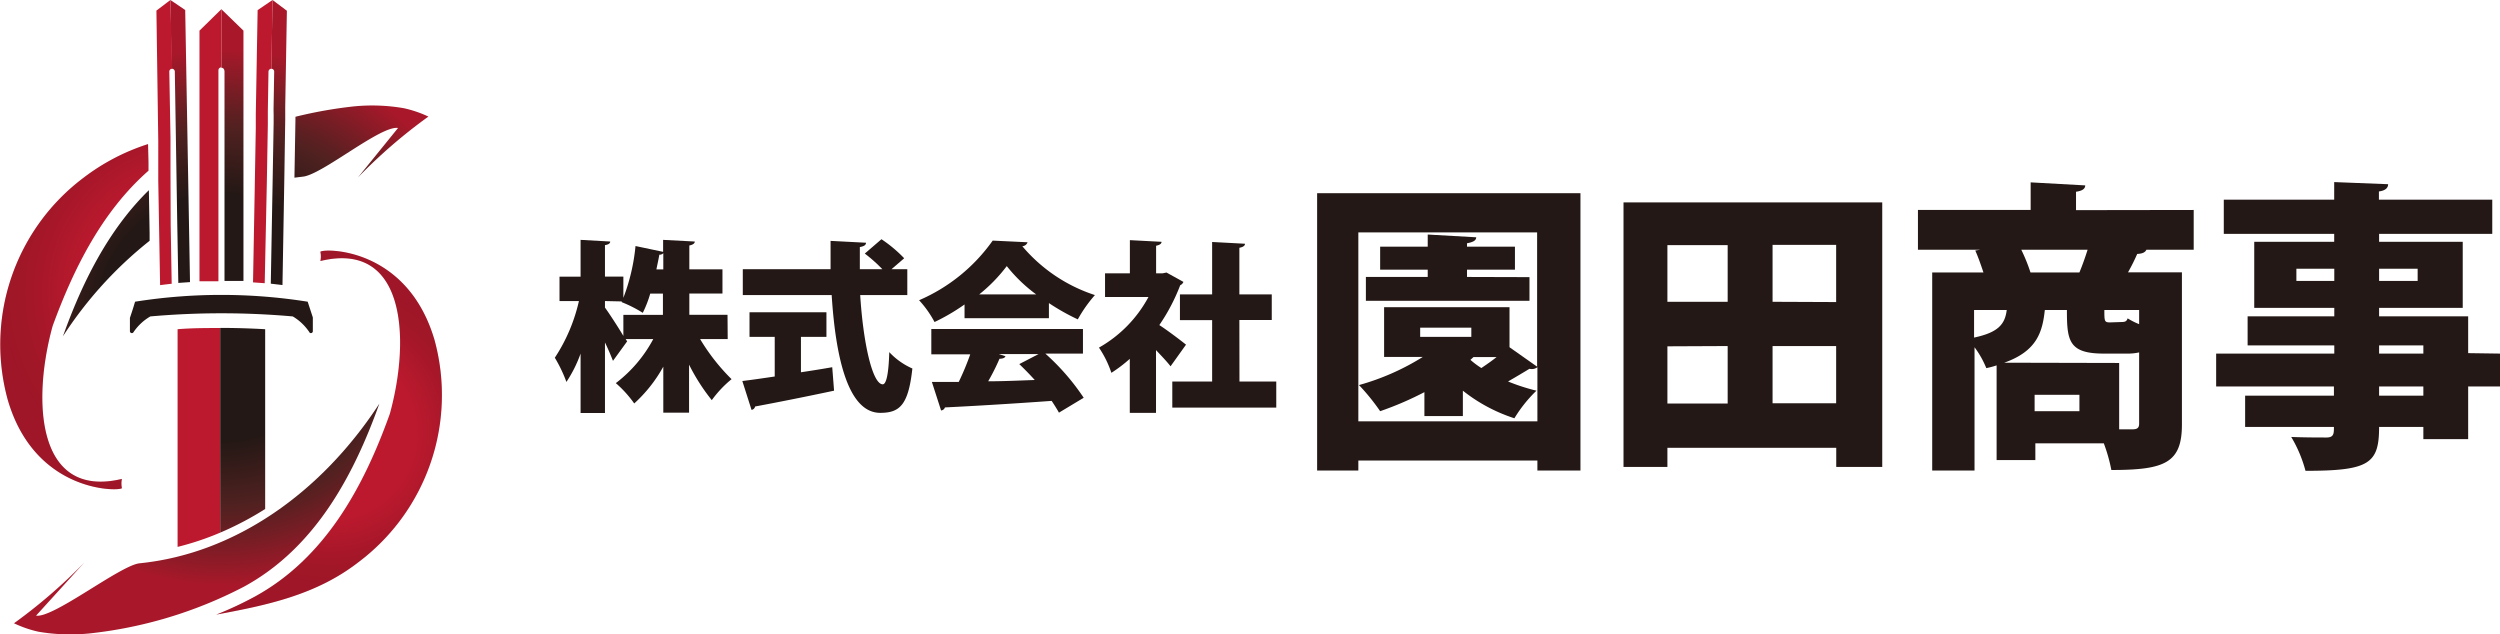
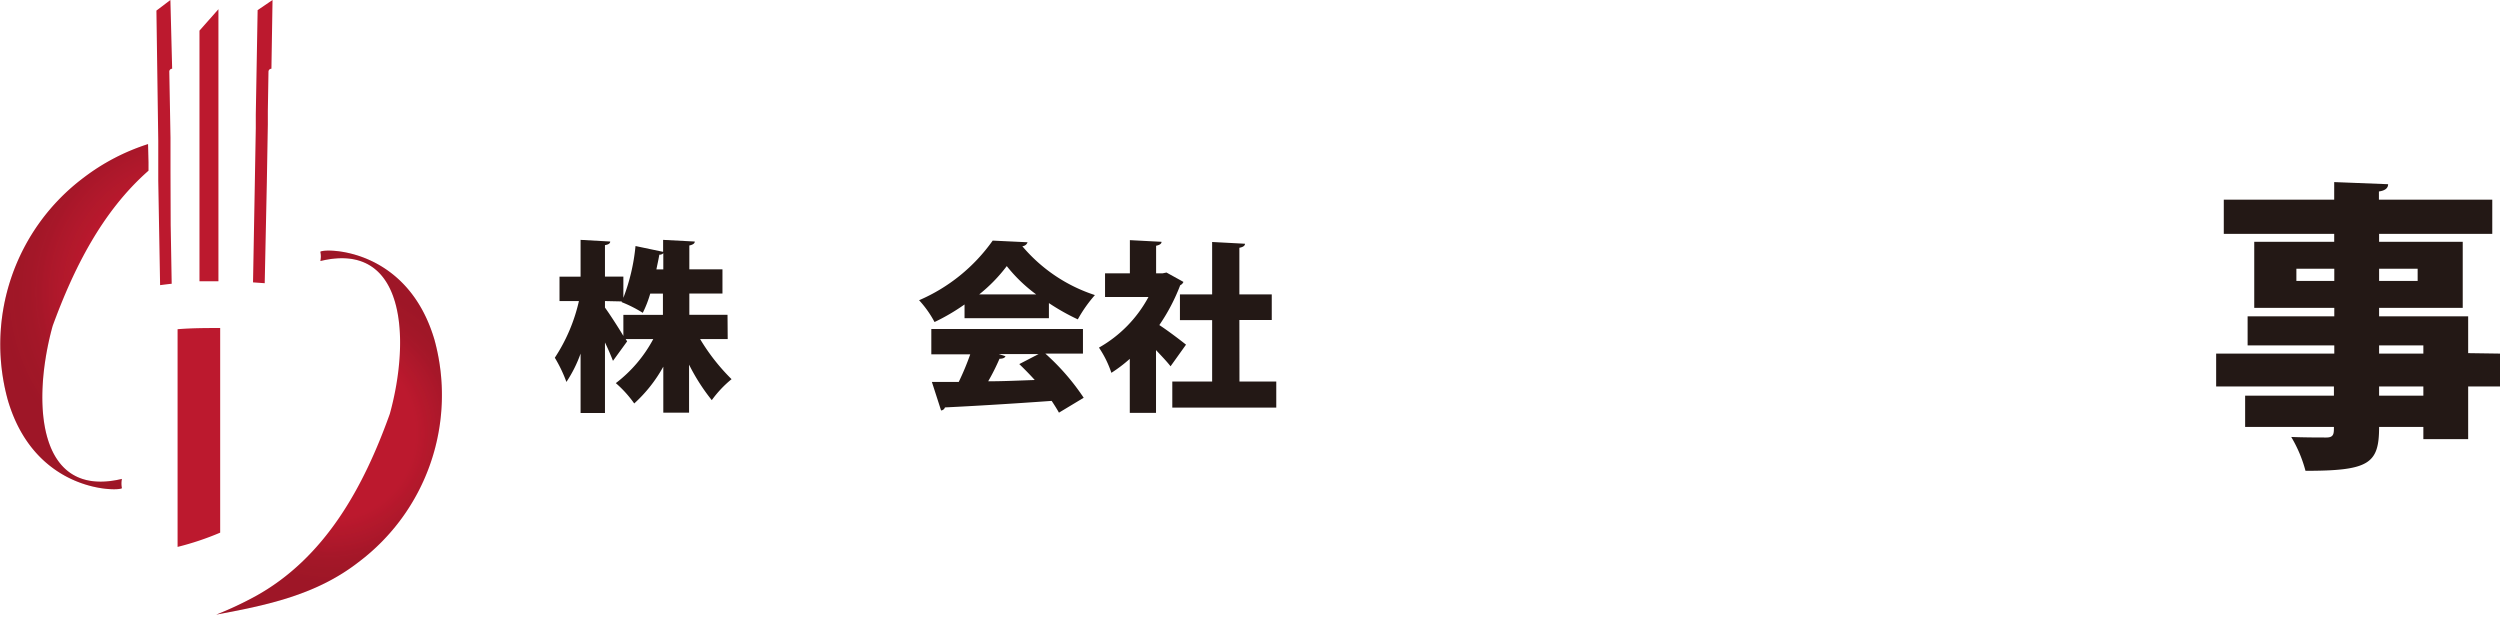
<svg xmlns="http://www.w3.org/2000/svg" xmlns:xlink="http://www.w3.org/1999/xlink" viewBox="0 0 271.71 68.95">
  <defs>
    <style>.cls-1{isolation:isolate;}.cls-2{fill:#231815;}.cls-3{fill:#bc192e;}.cls-4,.cls-6{mix-blend-mode:multiply;opacity:0.2;}.cls-4{fill:url(#スーパーソフトブラックビネット);}.cls-5{fill:url(#名称未設定グラデーション_932);}.cls-6{fill:url(#スーパーソフトブラックビネット-2);}</style>
    <radialGradient id="スーパーソフトブラックビネット" cx="35.78" cy="47.03" r="16.47" gradientUnits="userSpaceOnUse">
      <stop offset="0.57" stop-color="#1a0b08" stop-opacity="0" />
      <stop offset="0.78" stop-color="#1a0b08" stop-opacity="0.58" />
      <stop offset="0.8" stop-color="#1a0b08" stop-opacity="0.65" />
      <stop offset="0.85" stop-color="#1a0b08" stop-opacity="0.77" />
      <stop offset="1" stop-color="#1a0b08" stop-opacity="0.95" />
    </radialGradient>
    <radialGradient id="名称未設定グラデーション_932" cx="24.04" cy="34.48" r="29.12" gradientUnits="userSpaceOnUse">
      <stop offset="0.46" stop-color="#231815" />
      <stop offset="0.7" stop-color="#4f2120" />
      <stop offset="0.77" stop-color="#621f22" />
      <stop offset="1" stop-color="#a8182a" />
    </radialGradient>
    <radialGradient id="スーパーソフトブラックビネット-2" cx="21.38" cy="31.76" r="21.4" xlink:href="#スーパーソフトブラックビネット" />
  </defs>
  <g class="cls-1">
    <g id="レイヤー_2" data-name="レイヤー 2">
      <g id="レイヤー_15" data-name="レイヤー 15">
        <path class="cls-2" d="M79.09,36.85h-3a22,22,0,0,0,3.42,4.36,12,12,0,0,0-2.15,2.28,21.45,21.45,0,0,1-2.47-3.86v5.22H72.09v-5a15.51,15.51,0,0,1-3.16,4,12.29,12.29,0,0,0-2-2.21A14.69,14.69,0,0,0,71,36.85H68l.16.25-1.54,2.12c-.22-.57-.53-1.3-.87-2v7.67H63.1V38.43a14,14,0,0,1-1.54,3.08,15.12,15.12,0,0,0-1.26-2.63,18.67,18.67,0,0,0,2.62-6.16H60.81V30.07H63.1v-4l3.22.18c0,.19-.17.33-.57.39v3.42h2v2.31a21.37,21.37,0,0,0,1.32-5.63l3,.63v-1.3l3.44.18c0,.21-.2.35-.59.43v2.59h3.6v2.63h-3.6v2.31h4.15ZM65.75,32.72v.71c.42.57,1.44,2.13,2,3.08V34.22h4.3V31.91H70.67A12.16,12.16,0,0,1,69.86,34a13.69,13.69,0,0,0-2.29-1.16l0-.08Zm6.34-3.44V27.52a.55.55,0,0,1-.43.16c-.08.47-.2,1-.32,1.6Z" />
-         <path class="cls-2" d="M87.05,36.61v3.85c1.13-.17,2.27-.35,3.4-.55l.2,2.55c-3.13.67-6.43,1.32-8.58,1.72a.48.48,0,0,1-.39.37l-1-3.14c1-.12,2.17-.29,3.52-.49V36.61H81.46V33.94h8.36v2.67Zm11.56-4.54H93.49c.32,5.13,1.31,9.68,2.45,9.7.38,0,.64-1.09.71-3.5a7.65,7.65,0,0,0,2.51,1.78c-.43,4-1.4,4.82-3.49,4.82-3.5,0-4.85-6-5.28-12.8H80.73V29.26h9.54c0-1,0-2.05,0-3.08l3.85.2c0,.25-.21.39-.67.47,0,.79,0,1.6,0,2.41h2.45a16.32,16.32,0,0,0-1.91-1.7L95.8,26a14.52,14.52,0,0,1,2.47,2.07l-1.38,1.19h1.72Z" />
        <path class="cls-2" d="M104.83,34.58V33.09A22.18,22.18,0,0,1,101.57,35a11.28,11.28,0,0,0-1.68-2.37,19,19,0,0,0,8-6.48l3.79.18a.64.64,0,0,1-.57.43A17.35,17.35,0,0,0,119,32.07a14.78,14.78,0,0,0-1.86,2.64A23.59,23.59,0,0,1,114,32.94v1.64Zm12.87,3.85h-4.09a24.86,24.86,0,0,1,4.17,4.8l-2.69,1.62c-.2-.37-.48-.81-.79-1.28-4.29.31-8.66.57-11.6.71a.48.48,0,0,1-.42.33l-1-3.1c.83,0,1.83,0,2.92,0a28.94,28.94,0,0,0,1.25-3h-4.23V35.76H117.7ZM112.62,32a16.61,16.61,0,0,1-3.2-3.08,17.11,17.11,0,0,1-3,3.08Zm-4.07,6.48.73.24c-.08.19-.32.27-.65.27a23.38,23.38,0,0,1-1.23,2.45c1.62,0,3.34-.08,5.06-.14-.55-.61-1.13-1.2-1.68-1.73l2.1-1.09Z" />
        <path class="cls-2" d="M128.62,30.64a.68.68,0,0,1-.35.36A20.58,20.58,0,0,1,126,35.33c1,.65,2.46,1.77,2.9,2.13l-1.68,2.35c-.39-.51-1-1.14-1.58-1.76v6.82h-2.85V39a15.61,15.61,0,0,1-2,1.52,11.29,11.29,0,0,0-1.35-2.74,13.83,13.83,0,0,0,5.38-5.5h-4.72V29.71h2.7V26.1l3.44.18c0,.21-.2.35-.59.43v3h.69l.44-.09Zm6.09,10.83h4V44.3h-11.3V41.47h4.33V34.79h-3.5V32h3.5V26.3l3.57.19c0,.22-.2.36-.61.44V32h3.52v2.78h-3.52Z" />
-         <path class="cls-2" d="M143.15,21h28.62V51.14h-4.68V50.05H147.63v1.09h-4.48Zm4.48,24.79h19.46V39.91a1,1,0,0,1-.86.17c-.59.36-1.48.89-2.33,1.38a21.31,21.31,0,0,0,3.09,1,14.82,14.82,0,0,0-2.4,3,17.81,17.81,0,0,1-5.6-3v2.76h-4.18v-2.6A35.12,35.12,0,0,1,150,44.69a23.07,23.07,0,0,0-2.3-2.84,26.27,26.27,0,0,0,6.94-3.06h-4.21v-5.4h13.63v4.35l3,2.11V25.26H147.63Zm18.6-15.67v2.57H148.45V30.1h6.72v-.79H150v-2.5h5.17V25.49l5.27.3c0,.33-.3.52-1,.65v.37h5.21v2.5h-5.21v.79Zm-6.32,6.49v-1h-5.56v1Zm.23,2.2-.33.3A9.08,9.08,0,0,0,161,40c.53-.36,1.12-.76,1.65-1.19Z" />
-         <path class="cls-2" d="M176.45,22h28.12V50.75h-5V48.67H181.22v2.08h-4.77Zm11.32,4.64h-6.55V32.8h6.55Zm-6.55,11v6.22h6.55V37.61Zm18.34-4.81V26.61h-6.91V32.8Zm-6.91,11h6.91V37.61h-6.91Z" />
-         <path class="cls-2" d="M238.42,22.82v4.32h-5.3l.16,0c-.13.29-.43.43-1,.46a21.34,21.34,0,0,1-1,2h5.86V46.14c0,4.18-1.87,4.94-7.67,4.94a17.81,17.81,0,0,0-.82-2.9h-7.44V50H217V39.71a9.15,9.15,0,0,1-1.12.3,10.1,10.1,0,0,0-1.28-2.27v13.4H210V29.61h5.57c-.27-.79-.56-1.65-.89-2.38l.56-.09h-6.79V22.82H220.7v-3l5.93.33c0,.36-.3.59-1,.69v2ZM214.55,33.69v3c2.63-.56,3.36-1.45,3.55-3Zm15.77,5.76v7.21h1.45c.52,0,.72-.16.72-.62V38.3a5.68,5.68,0,0,1-1.38.13h-2.47c-3.82,0-4-1.42-4-4.74h-2.17c-.07,0-.13,0-.23,0-.26,2.44-.89,4.48-4.41,5.73ZM219.68,27.14a18.59,18.59,0,0,1,1,2.47H226c.33-.79.63-1.65.89-2.47ZM226,44.69V42.91h-4.87v1.78ZM230.55,35c.46,0,.59-.1.69-.4a7.59,7.59,0,0,0,1.25.63V33.69h-3.78c0,1.22,0,1.35.62,1.35Z" />
        <path class="cls-2" d="M271.71,38.43V42h-3.46v5.73h-4.87V46.4h-4.81c0,4-1.08,4.77-8,4.77a14.32,14.32,0,0,0-1.55-3.68c1.35.06,3.29.06,3.82.06.82,0,.82-.43.82-1.15h-9.65V43h9.65V42H240.86V38.43H253.7v-.89h-9.42V34.38h9.42v-.92H245V26.28h8.69v-.86h-12V21.7h12V19.79l5.86.23c0,.4-.29.69-1,.79v.89h12.32v3.72H258.57v.86h9.09v7.18h-9.09v.92h9.68v4Zm-22.13-7.9h4.12V29.21h-4.12Zm13.18-1.32h-4.19v1.32h4.19Zm-4.19,8.33v.89h4.81v-.89ZM263.38,43V42h-4.81v1Z" />
        <path class="cls-3" d="M47.22,36.93C44.2,26.7,35,27,34.82,27.37a2.39,2.39,0,0,1,0,1c9.25-2.25,9.81,8.41,7.55,16.6-2.8,7.83-7,15.7-14.73,19.9a38.16,38.16,0,0,1-4.14,1.93c5.35-1,10.82-2.09,15.47-5.71A22.71,22.71,0,0,0,47.22,36.93Z" />
        <path class="cls-4" d="M47.22,36.93C44.2,26.7,35,27,34.82,27.37a2.39,2.39,0,0,1,0,1c9.25-2.25,9.81,8.41,7.55,16.6-2.8,7.83-7,15.7-14.73,19.9a38.16,38.16,0,0,1-4.14,1.93c5.35-1,10.82-2.09,15.47-5.71A22.71,22.71,0,0,0,47.22,36.93Z" />
        <path class="cls-3" d="M23.93,35.65c-1.52,0-3.05,0-4.63.13V59.44a30.7,30.7,0,0,0,4.63-1.55Z" />
        <path class="cls-3" d="M16.09,15.66a23.14,23.14,0,0,0-7,3.65A22.67,22.67,0,0,0,.85,43.48c3,10.23,12.27,9.92,12.4,9.57a2.44,2.44,0,0,1,0-1C4,54.27,3.46,43.62,5.72,35.43,8,29.2,11.08,23,16.14,18.55l0-.89Z" />
-         <path class="cls-5" d="M41.23,43.87c-2.8,7.83-7,15.7-14.73,19.9A47.19,47.19,0,0,1,9.68,68.85a20.55,20.55,0,0,1-5.49-.19,12.4,12.4,0,0,1-2.67-.92,57.62,57.62,0,0,0,7.66-6.62L3.92,66.91c1.88.3,9.16-5.48,11.26-5.69C25.55,60.17,34.91,53.56,41.23,43.87ZM14.12,34.55h0V36a.21.21,0,0,0,.37.13,5.57,5.57,0,0,1,1.85-1.74,88,88,0,0,1,15.48,0,5.59,5.59,0,0,1,1.84,1.77A.21.21,0,0,0,34,36v-1.5h0l-.56-1.71a59.92,59.92,0,0,0-18.76,0C14.46,33.54,14.34,33.89,14.12,34.55Zm9.81,23.34a34.07,34.07,0,0,0,4.89-2.57V35.78c-1.62-.09-3.19-.14-4.74-.14h-.15ZM19,7.78,19.26,24l.12,6.75,1.27-.09-.13-7.42L20.13,1.09,18.52,0l.13,7.47A.32.32,0,0,1,19,7.78Zm10.74,4.7v.85l-.11,6.4-.2,11.1,1.27.15.2-11.5L31,13l0-.86v-.57l.18-10.4L29.62,0l-.13,7.47a.31.31,0,0,1,.31.32l-.07,4.1Zm-5.34-4.8V30.53c.69,0,1.38,0,2.06,0V3.33L24.06,1V7.36A.32.32,0,0,1,24.38,7.68ZM16.26,26.17v-.83l-.08-4.67C11.75,25,8.9,30.78,6.84,36.55A43.15,43.15,0,0,1,16.26,26.17Zm27-12.26L38.9,19.29a57.09,57.09,0,0,1,7.66-6.62,12.56,12.56,0,0,0-2.67-.91,20.21,20.21,0,0,0-5.5-.19,48,48,0,0,0-6.28,1.12V13L32,19.31l.91-.11C35,19,41.38,13.61,43.26,13.91Z" />
        <path class="cls-3" d="M18.53,18.63l0-1.9,0-1.79-.13-7.15a.31.31,0,0,1,.31-.32L18.52,0,17,1.15,17.2,15.3l0,2.34,0,2,.1,5.67.1,5.68c.42-.05.84-.11,1.26-.15l-.11-6.4Z" />
        <path class="cls-3" d="M29,19.87l.11-6.34,0-.9v-.57l.07-4.28a.32.32,0,0,1,.32-.31L29.62,0,28,1.1l-.2,11.36v.47l0,1-.11,6.27L27.5,30.69l1.27.09Z" />
-         <path class="cls-3" d="M23.74,21.64v-14a.32.32,0,0,1,.32-.32V1L21.68,3.33V30.57l2.06,0Z" />
+         <path class="cls-3" d="M23.74,21.64v-14V1L21.68,3.33V30.57l2.06,0Z" />
        <path class="cls-6" d="M16.09,15.66a23.14,23.14,0,0,0-7,3.65A22.67,22.67,0,0,0,.85,43.48c3,10.23,12.27,9.92,12.4,9.57a2.44,2.44,0,0,1,0-1C4,54.27,3.46,43.62,5.72,35.43,8,29.2,11.08,23,16.14,18.55l0-.89Z" />
      </g>
    </g>
  </g>
</svg>